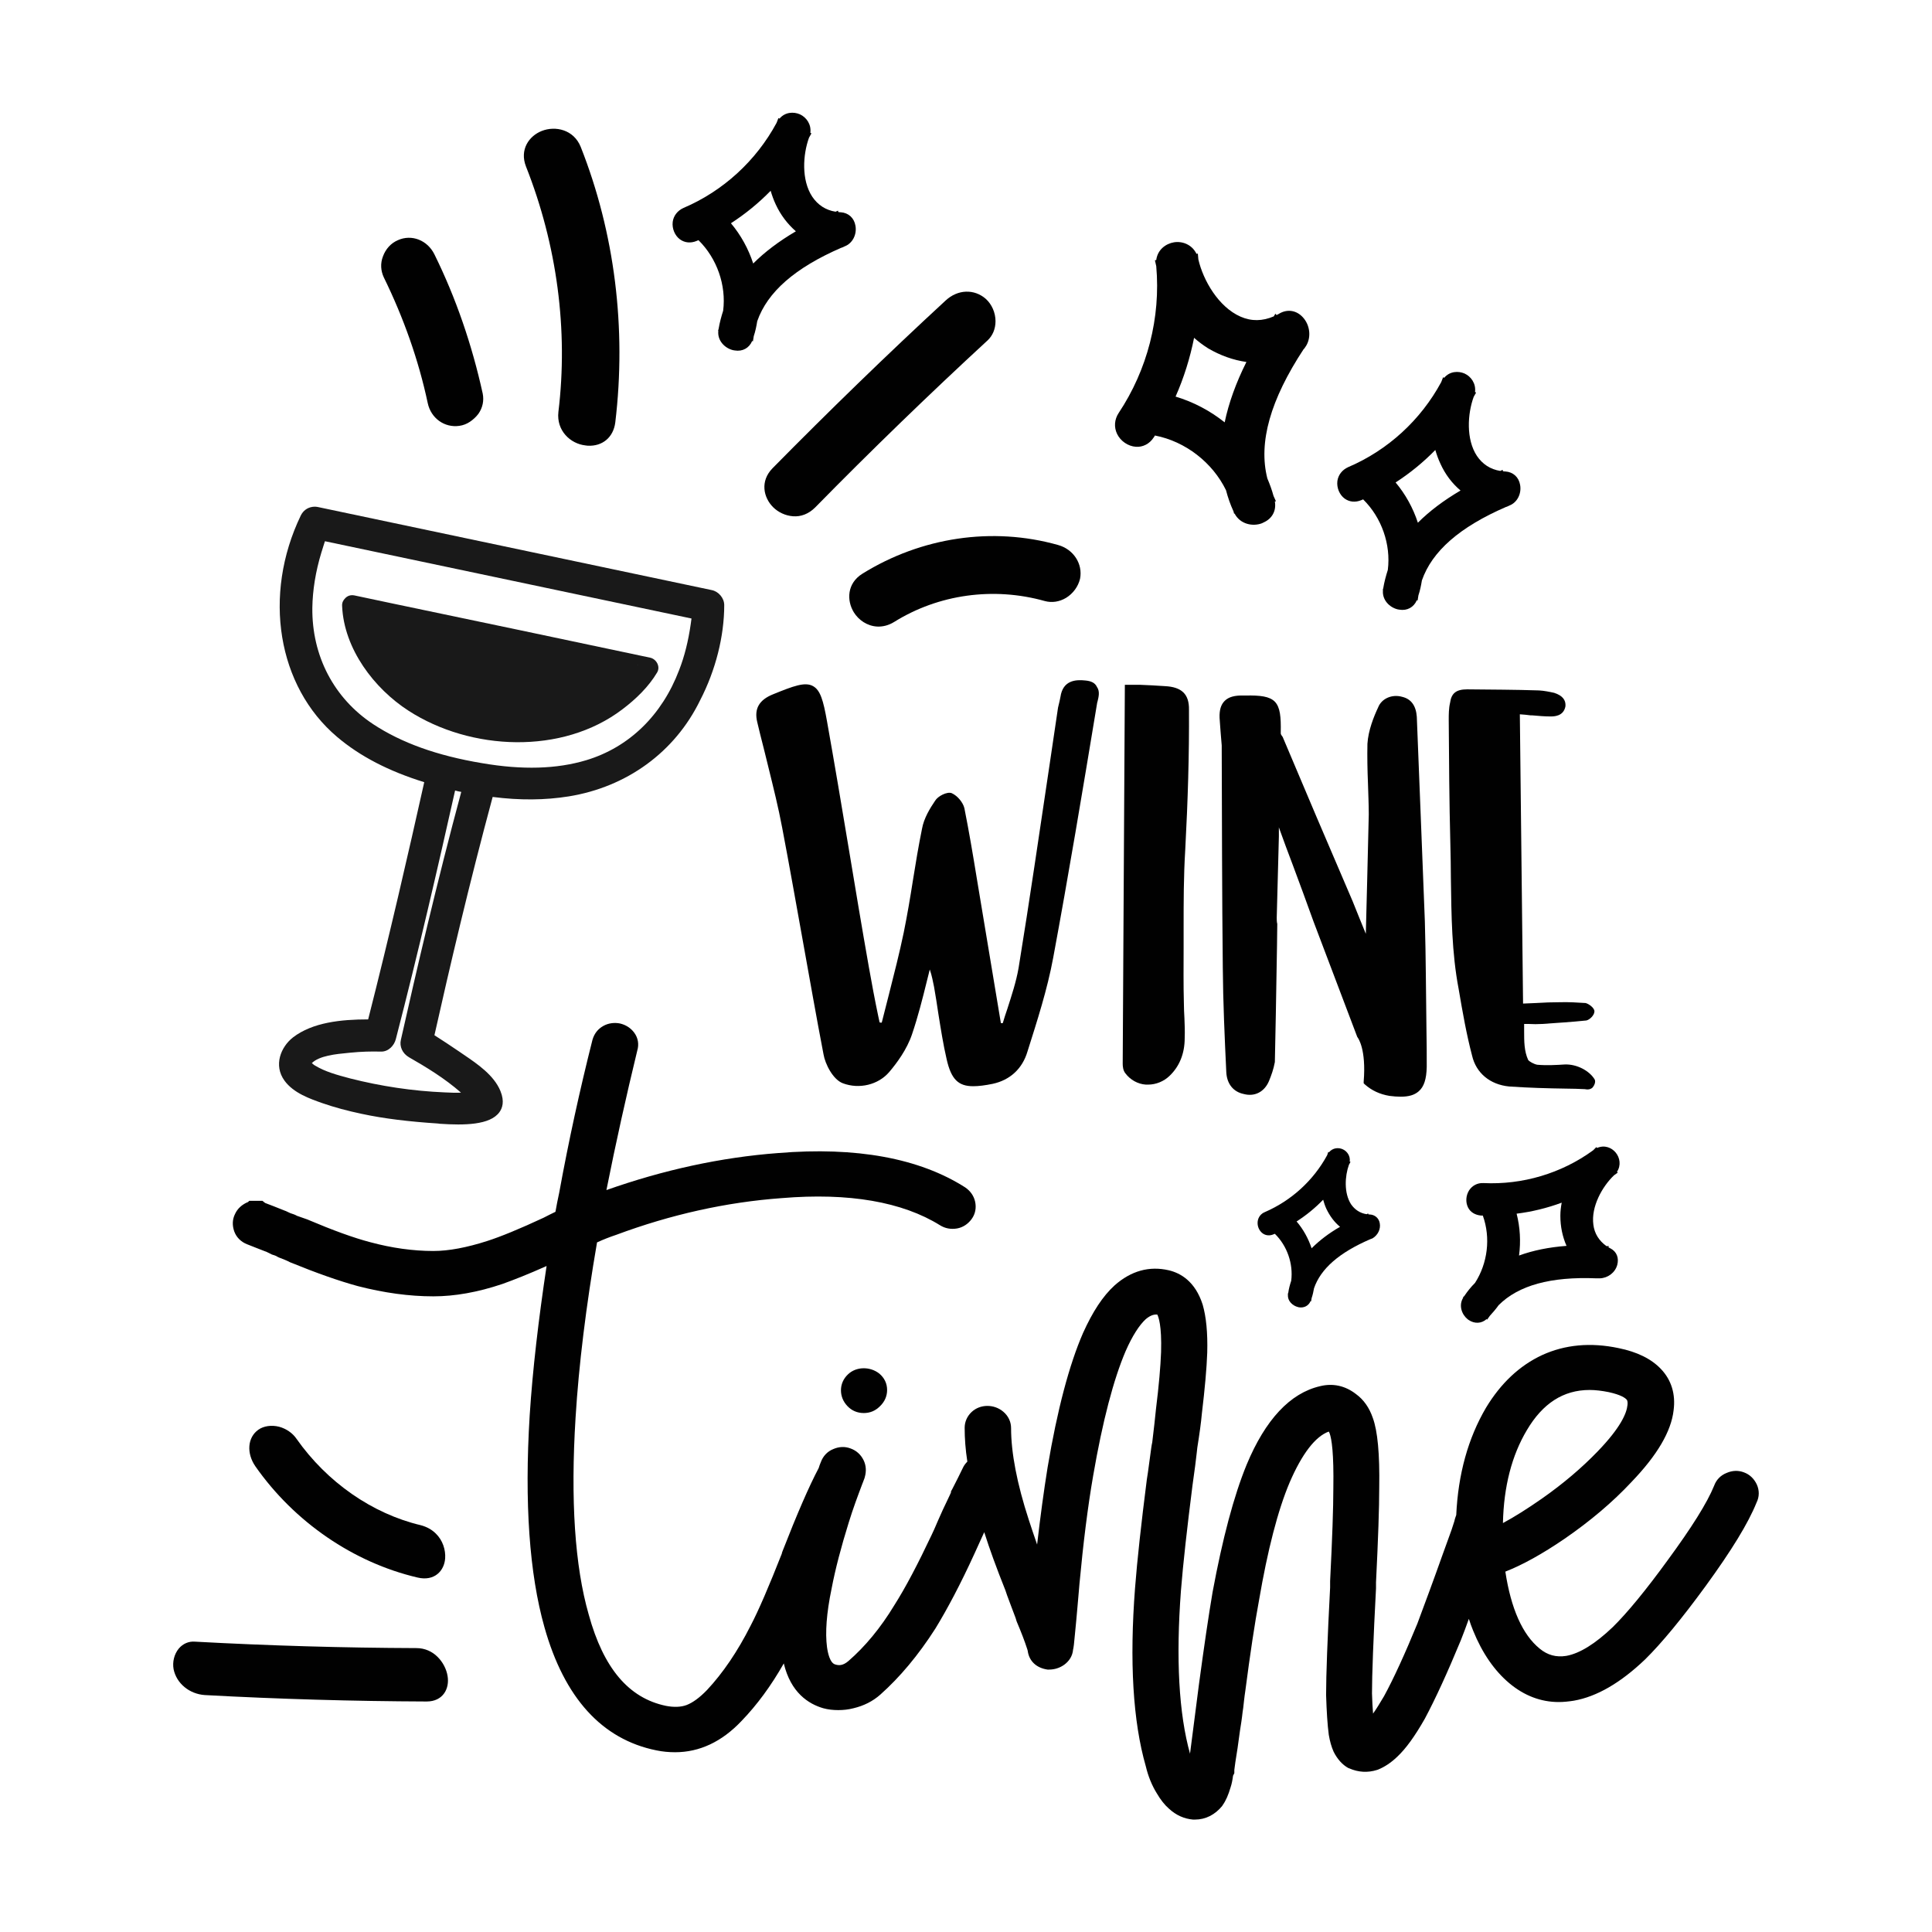
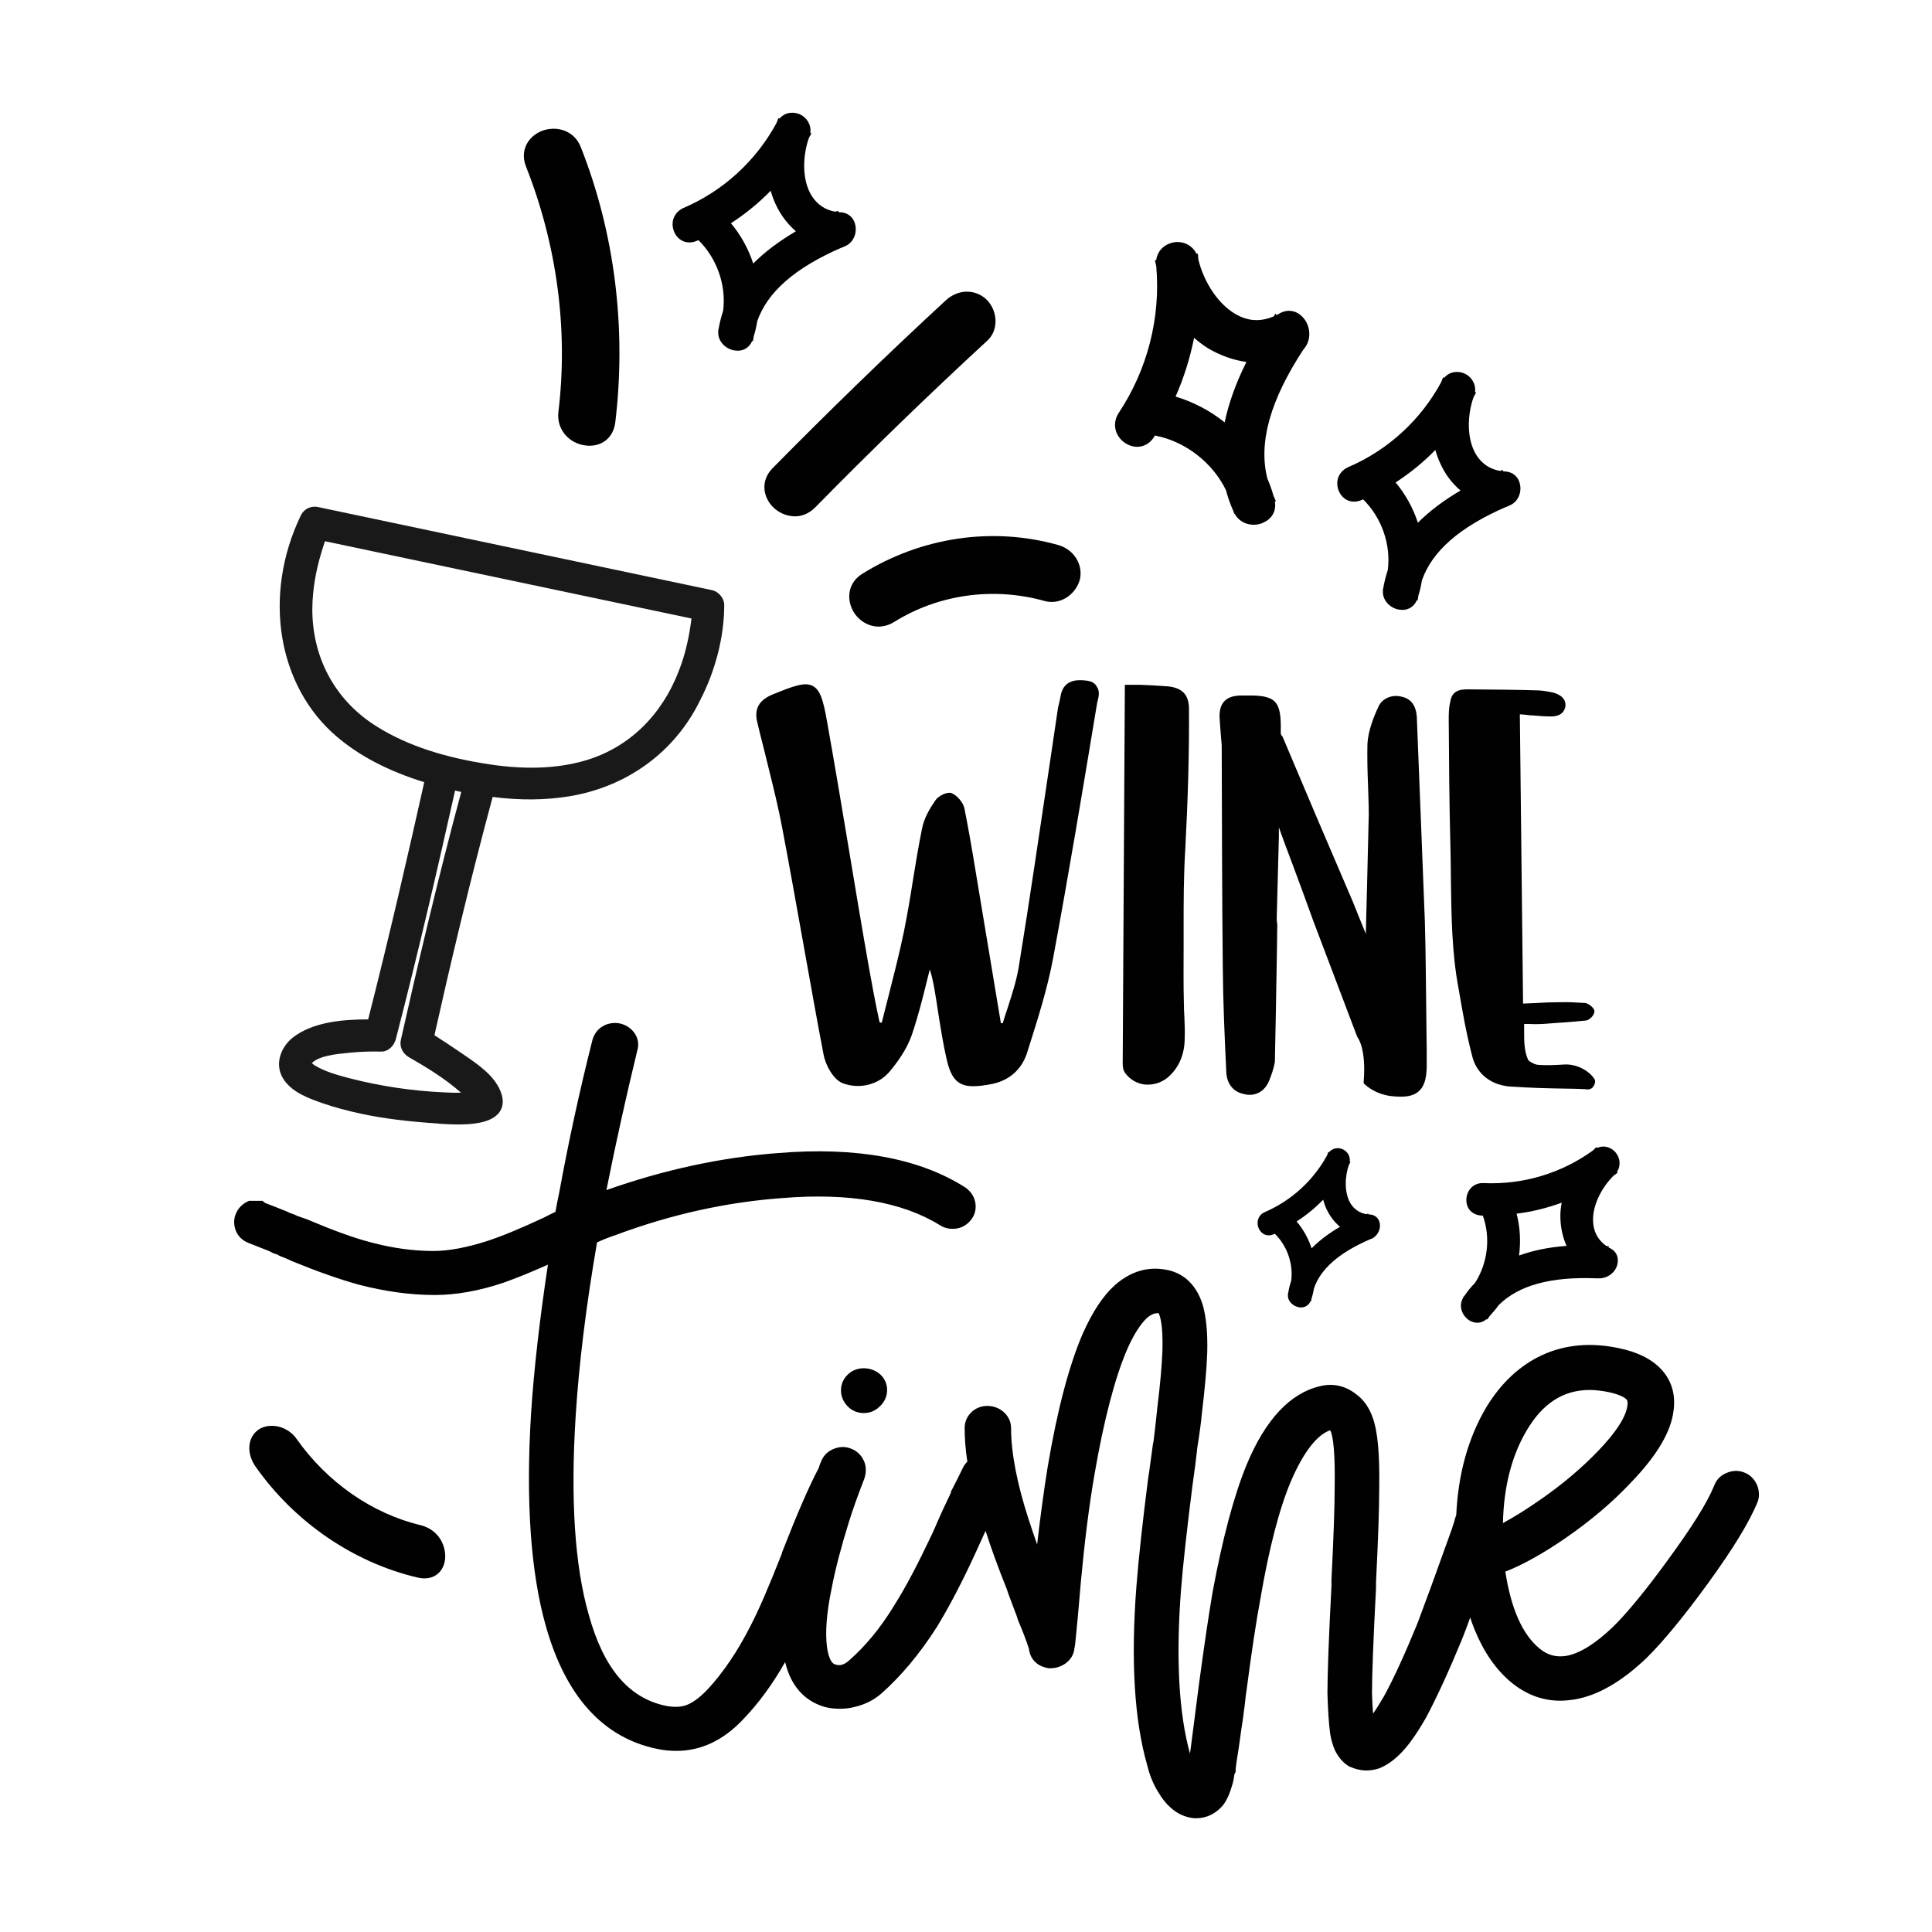
<svg xmlns="http://www.w3.org/2000/svg" version="1.1" id="Layer_1" x="0px" y="0px" viewBox="0 0 720 720" style="enable-background:new 0 0 720 720;" xml:space="preserve">
  <style type="text/css">
	.st0{fill:#010101;}
	.st1{fill:#191919;}
</style>
  <g>
    <path class="st0" d="M404.5,253.6c-3.6-0.4-8.4-0.1-9.3,6.1c-0.1,0.7-0.3,1.3-0.4,1.9c-0.2,0.7-0.3,1.4-0.5,2.1   c-1.1,7.2-2.1,14.4-3.2,21.6c-3.7,24.7-7.4,50.3-11.5,75.4c-0.9,5.2-2.6,10.3-4.2,15.3c-0.6,1.8-1.2,3.5-1.7,5.3   c-0.1,0-0.2,0-0.3,0c-0.1,0-0.2,0-0.4,0l-9-54.1c-1.4-8.6-2.9-17.5-4.6-26c-0.5-2.1-2.5-4.6-4.7-5.6c-1.7-0.7-5.2,1.1-6.2,2.8   c-1.9,2.8-4.2,6.5-4.9,10.5c-1.3,6.4-2.4,13-3.4,19.3c-1,6.4-2.1,12.9-3.4,19.3c-1.6,7.7-3.6,15.5-5.5,23   c-0.9,3.5-1.8,7.1-2.7,10.6c-0.1,0-0.2,0-0.3,0c-0.2,0-0.3,0-0.5-0.1l-0.5-2.3c-1.3-6.2-2.4-12.1-3.5-18.3   c-2.6-14.7-5.1-29.7-7.5-44.2c-2.6-15.6-5.3-31.7-8.1-47.4c-1.4-7.9-2.5-11.6-5.2-13.1c-3-1.7-7.4,0-14.8,3   c-5.3,2.1-7.2,5.4-6,10.4c0.7,3.1,1.5,6.1,2.3,9.3l0.6,2.4c0.4,1.8,0.9,3.5,1.3,5.3c1.8,7.3,3.7,14.9,5.1,22.4   c2.7,14.1,5.2,28.4,7.7,42.2c2.5,13.8,5,28.2,7.7,42.2c0.6,3.6,3.5,9.4,7.2,10.8c6.1,2.3,13.2,0.6,17.3-4.2   c2.8-3.3,6.6-8.4,8.5-14.1c2.2-6.5,3.9-13.2,5.5-19.7c0.4-1.5,0.7-2.9,1.1-4.4c0.8,2.3,1.2,4.6,1.6,6.5c0.6,3.3,1.1,6.7,1.6,10   c0.9,5.6,1.8,11.4,3.1,17c1.7,7.5,4.4,10,9.9,10c2,0,4.4-0.3,7.3-0.9c6.4-1.4,11-5.6,12.9-12c3.6-11.4,7.4-23.1,9.6-35   c5.7-30.7,10.8-61.3,16.4-95.1l0.1-0.3c0.4-1.7,1-3.8-0.2-5.5C408.1,254.5,406.7,253.8,404.5,253.6z" />
    <path class="st0" d="M434.1,255.7c-3.1-0.2-6.3-0.4-9.4-0.5l-5.5,0l-0.8,141.2c0,0.9,0.1,2.5,1,3.6c1.8,2.4,4.6,4,7.6,4.2   c0.3,0,0.6,0,0.9,0c2.9,0,5.8-1.2,7.9-3.2c3.7-3.5,5.7-8.3,5.7-14.1c0.1-2.6,0-5.1-0.1-7.5c-0.1-1.8-0.2-3.7-0.2-5.5   c-0.2-7-0.1-14.1-0.1-20.9c0-2.4,0-4.9,0-7.3c0-9.5,0-19.2,0.6-28.9c1-18.7,1.5-35.8,1.4-52.3C443.2,258.7,440.4,256,434.1,255.7z" />
    <path class="st0" d="M531,343.3c-0.5-12.7-1-25.5-1.5-38.3c-0.5-12.6-1-25.3-1.5-37.9c-0.3-4.1-2.1-6.6-5.4-7.4   c-3.8-1.1-7.7,0.6-9,3.9c-1.6,3.4-3.7,8.6-4,13.6c-0.1,4.9,0,9.9,0.2,14.7c0.1,3.8,0.3,7.8,0.3,11.6c-0.2,8.3-0.4,16.6-0.6,24.9   c-0.2,6.6-0.3,13.1-0.5,19.6c-1.6-4-3.3-8-4.9-12.1c-9.3-21.6-18.1-42.3-26.1-61.3l-0.3-0.4c-0.2-0.2-0.3-0.5-0.4-0.8l0-0.1l0-0.5   c0.1-5.6-0.2-9.2-2.2-11.3c-2-2-5.4-2.4-10.9-2.3l-0.4,0l0,0c-0.1,0-0.2,0-0.3,0c-3.3-0.1-5.6,0.5-7.1,2c-1.4,1.4-2,3.4-1.9,6.3   c0.1,1.9,0.3,3.7,0.4,5.5c0.1,1.6,0.3,3.2,0.4,4.8l0,1c0.1,26.8,0.1,54.6,0.4,81.8c0.1,13,0.7,26.2,1.3,38.9   c0.2,4.4,2.6,7.4,6.5,8.2c4.1,1.1,7.7-0.8,9.4-4.8c0.9-2.2,1.7-4.4,2.2-7.1c0.2-7.5,0.5-25.7,0.8-43.3l0.1-8.1l0-0.1   c-0.2-0.7-0.2-1.6-0.2-2.3l0.8-30.3l0-3.4c0.1,0.2,0.1,0.4,0.2,0.6c1.6,4.5,3.3,9,5,13.5c2.6,7,5.2,14,7.7,21l16.3,43l0.2,0.3   c0.1,0.2,3.2,4.2,2.2,16.4l0,0.6l0.4,0.4c2.6,2.3,5.6,3.7,9.2,4.3c1.5,0.2,2.9,0.3,4.2,0.3c3,0,5.1-0.6,6.7-2c2-1.7,2.9-4.6,3-9.1   v0c0-4.5,0-9-0.1-13.5C531.4,370.7,531.4,356.9,531,343.3z" />
    <path class="st0" d="M583.1,396.7c-3,0.2-6.8,0.4-10.2,0.1c-1.2-0.2-3-1.2-3.4-1.8c-1.5-3.3-1.5-6.9-1.5-10.8c0-0.9,0-1.7,0-2.6   c0.6,0,1.2,0,1.7,0c1.7,0.1,3.3,0.1,5,0c5.5-0.4,10.8-0.7,16.5-1.3c1.3-0.3,3-2,3-3.4c0-1.3-2.1-2.8-3.3-3.1   c-3.1-0.2-6.4-0.4-9.6-0.3c-2.9,0-5.8,0.1-8.9,0.3c-1.5,0.1-3.2,0.1-4.8,0.2l-1.2-107.8c1.4,0.1,2.7,0.2,4.1,0.4l0.6,0   c2.3,0.2,4.5,0.4,6.7,0.4c1.3,0,4.9,0,5.6-3.8c0.2-2.3-1.1-4-4.2-5c-1.8-0.4-3.8-0.8-5.7-0.9c-8.9-0.3-17.9-0.3-26.7-0.4   c-4.1,0-5.9,1.4-6.4,5c-0.5,2.1-0.5,4.4-0.5,6.4c0.1,15,0.2,30.6,0.6,46.1c0.1,4.3,0.2,8.7,0.2,13c0.2,13.6,0.3,27.6,2.9,41.2   c1.5,8.8,2.9,16.8,5,24.8c1.5,6.5,6.7,10.8,13.8,11.5c7.2,0.5,14.4,0.7,21.4,0.8c2.3,0,4.6,0.1,6.9,0.2c0.3,0.1,0.7,0.1,1,0.1   c0.6,0,1.2-0.2,1.7-0.6c0.6-0.6,1.4-2.1,0.9-3.1C592.4,399.1,587.7,396.5,583.1,396.7z" />
  </g>
  <g>
    <path class="st0" d="M316,512.2c-1.7,1.6-2.6,3.7-2.6,5.9c0,2.2,0.8,4.2,2.4,5.9c1.6,1.7,3.7,2.6,6.1,2.6c2.3,0,4.3-0.8,6-2.5   c1.8-1.7,2.7-3.8,2.7-6.1c0-2.4-1-4.5-2.9-6.1C324.3,509.2,319.1,509.2,316,512.2z" />
-     <path class="st0" d="M654.7,553.2c-1-2.1-2.6-3.7-4.8-4.5c-2.1-0.8-4.3-0.7-6.4,0.2c-2.3,0.9-3.9,2.6-4.7,4.8   c-2.6,6.4-8.4,15.6-17.2,27.6c-8.2,11.3-15.2,19.8-20.6,25.1c-6.5,6.2-12.3,9.8-17.3,10.7c-3.8,0.6-7-0.3-9.9-2.7l0,0   c-6.4-5.2-10.7-14.9-12.8-28.7c6.4-2.5,13.8-6.6,22-12.2c9.6-6.6,18-13.7,25-21.2c9.7-10.1,14.8-18.9,15.7-26.7   c0.8-6-0.8-11.3-4.7-15.4c-3.6-3.8-8.9-6.4-15.8-7.8c-10.4-2.2-20-1.3-28.5,2.6c-8.4,3.9-15.4,10.5-20.9,19.6   c-6.7,11.4-10.4,24.8-11.1,40c-0.2,0.6-0.5,1.3-0.7,2.3c-0.6,2-1.4,4.3-2.3,6.7l-2.1,5.8c-3.4,9.6-6.6,18.2-9.4,25.7   c-4.6,11.2-8.8,20.4-12.4,27c-1.5,2.5-2.8,4.7-4.1,6.5c-0.2-2.2-0.3-4.7-0.4-7.5c0-6.9,0.5-20.1,1.5-39.2l0-2.2   c0.8-16,1.2-27.9,1.2-35.3c0.2-12.6-0.6-21.1-2.4-26c-1.3-3.8-3.4-6.8-6.3-8.9c-4-3.1-8.6-4.1-13.4-2.9   c-11.1,2.6-20.3,12.4-27.3,29.2c-4.8,11.7-9,27.6-12.7,47.5c-1.5,8.8-3.2,20.4-5.1,34.5c-1.7,13.6-2.9,22.2-3.3,25.6   c0,0.1,0,0.1,0,0.2c-4.2-15-5.3-35.5-3.4-60.8c0.8-10.1,2.3-23.4,4.3-39.2c0.1-0.6,0.3-2.1,1-7.3c0.6-4.6,0.7-6.1,0.8-6.8   c0.8-5,1.4-9.3,1.7-12.7c1.1-9.2,1.8-16.9,2-22.7c0.2-7.5-0.4-13.4-1.7-17.9c-2.8-8.8-8.4-11.8-12.6-12.8   c-7.3-1.7-14.1,0.2-20.2,5.6c-4.4,4-8.2,9.8-11.8,17.8c-5.1,11.7-9.6,28.6-13.2,50.1c-1.4,8.7-2.7,18.3-3.9,28.7   c-1.2-3.4-2.2-6.5-3.1-9.2c-4.4-13.5-6.6-25-6.6-34.2c0-2.3-1-4.5-2.9-6.1c-3.4-2.9-8.6-2.9-11.8,0.1c-1.7,1.6-2.6,3.7-2.6,5.9   c0,3.9,0.3,8.1,1,12.6c-0.7,0.7-1.3,1.5-1.7,2.4c-1.1,2.3-2.4,4.9-3.9,7.8l-0.5,0.9v0.4c-0.2,0.4-0.5,1.2-1.3,2.8   c-1.2,2.4-2.3,4.9-3.5,7.6c-1.1,2.6-1.9,4.4-2.4,5.4c-5.1,10.8-9.7,19.6-13.9,26.2c-5.2,8.6-11,15.5-17.1,20.8   c-2.1,1.8-3.6,1.7-4.9,1.3c-2-0.5-2.8-4.3-3.1-6.5c-0.7-5.3-0.2-12.6,1.7-21.7c1.4-7.4,3.6-15.7,6.4-24.7c1.6-5.2,3.4-10,5.1-14.5   c0.1-0.2,0.1-0.3,0.2-0.5c0.2-0.5,0.4-1.1,0.6-1.6l0.1-0.4c0.6-2.1,0.5-4.3-0.5-6.3c-1-2-2.6-3.5-4.8-4.3c-2.1-0.8-4.3-0.7-6.4,0.2   c-2.3,0.9-3.9,2.7-4.7,4.9c-0.3,0.7-0.6,1.5-0.8,2.2c-3.6,6.8-8.1,17.2-13.4,30.8l-0.3,0.8v0.2c-4.8,12.2-8.7,21.3-11.7,27   c-4.8,9.5-10.3,17.6-16.2,23.9c-2.8,2.9-5.3,4.7-7.6,5.6c-2.1,0.8-4.8,0.9-7.8,0.3c-13.8-2.9-23.2-14-28.7-34   c-5.2-18.1-6.8-42.8-4.9-73.4c1.2-19.6,3.9-41.5,8-65.3c2.4-1.1,4.7-2,7.1-2.8c20.4-7.6,41.1-12.2,61.7-13.7   c25.1-2.1,45,1.4,59,10.1c1.9,1.2,4.1,1.6,6.4,1.2c2.2-0.4,4.1-1.7,5.4-3.5c1.4-1.9,1.8-4.2,1.3-6.5c-0.5-2.2-1.8-4-3.7-5.3   c-17.1-10.9-40.6-15.2-69.7-12.8c-21.3,1.6-42.8,6.3-64,13.8c3.5-17.6,7.4-35.1,11.5-52c0.7-2.3,0.3-4.7-1.1-6.6   c-1.3-1.8-3.2-3-5.4-3.5c-2.1-0.4-4.3-0.1-6.1,0.9c-2,1.1-3.4,2.8-4.1,5.2c-4.7,18.6-8.9,37.8-12.4,57c-0.5,2.4-1,4.7-1.4,7.1   c-1.3,0.6-2.8,1.4-4.4,2.2c-9,4.2-16.1,7.1-21.1,8.7c-7.5,2.4-14.2,3.7-20,3.7c-7.5,0-15.5-1.1-23.6-3.3c-6.1-1.6-13.8-4.4-23-8.3   l-0.2-0.1c-1.2-0.4-2.5-0.9-4-1.4c-0.7-0.4-1.5-0.7-2.5-1l-1.7-0.8l-0.3-0.1c-3-1.2-5.5-2.2-7.4-2.9l-1-0.8h-4.9l-0.5,0.5l-0.1,0   c-2.1,0.9-3.8,2.4-4.7,4.4c-1,2-1.1,4.2-0.3,6.5c0.8,2.2,2.5,3.9,4.8,4.8c1.9,0.8,4.4,1.7,7.4,2.9l1.8,0.9l0.6,0.2   c0.9,0.3,1.2,0.4,1.2,0.5l0.8,0.4c1.5,0.6,2.9,1.1,4,1.7l0.2,0.1c9.8,4,18.3,7,25.3,8.9c9.7,2.5,19.1,3.8,28.1,3.8   c7.9,0,16.5-1.5,25.7-4.6c4.2-1.5,9.8-3.7,16.5-6.7c-3,19.9-5.2,38.6-6.3,55.7c-2,32.6-0.1,59.1,5.5,78.9   c7.4,26.3,21.4,41.8,41.7,45.9c2.4,0.5,4.7,0.7,7,0.7c9.1,0,17.4-3.9,24.7-11.6c5.8-6,11.1-13.2,15.8-21.5   c2.6,10.9,9.2,15.1,14.7,16.7c1.8,0.5,3.7,0.7,5.6,0.7c1.9,0,3.8-0.2,5.7-0.7c3.8-0.9,7.2-2.6,10-5.1c7.2-6.4,14.1-14.6,20.5-24.6   c4.4-7.2,9.4-16.6,14.6-28c0.5-1.1,1.3-2.9,2.5-5.5c0.4-0.8,0.7-1.6,1.1-2.4c0,0.1,0.1,0.2,0.1,0.3c1.8,5.7,4.4,12.9,7.8,21.4   c0.2,0.7,0.7,2.1,2.1,5.8c1.6,4.2,1.9,5,1.9,5.2l0.2,0.6c1.7,4,3,7.4,3.9,10.2c0.1,0.2,0.1,0.4,0.2,0.7c0.5,3.8,3.2,6.4,7.4,7   l0.5,0c2.1,0,4-0.6,5.7-1.8c1.9-1.4,3.1-3.3,3.3-5.6c0.2-0.8,0.4-2.3,0.7-5.8c0.3-3.3,0.7-6.9,1-10.8c0.3-3.8,0.6-6.5,0.7-8.1   c1.4-15.1,3.1-28.7,5.1-40.2c3.5-20.3,7.6-35.9,12.1-46.4c2.5-5.7,5.1-9.7,7.5-11.9c1.9-1.6,3.3-1.8,4.3-1.7   c0.4,0.8,1.7,3.9,1.4,14c-0.2,5.3-0.8,12.4-1.9,21.2c-0.3,3.3-0.8,7.4-1.4,12.5c-0.2,0.7-0.4,2.2-1,6.7c-0.5,3.7-0.8,6-1,7   c-2.1,16.5-3.6,30.1-4.4,40.5c-2.1,27.3-0.8,49.7,4,66.4c0.9,3.8,2.3,7.2,4.1,10.1c1.4,2.4,2.9,4.3,4.5,5.7c2.7,2.5,5.7,3.8,9,4.1   c0.3,0,0.5,0,0.7,0c4,0,7.5-1.8,10.2-5.1l0.1-0.2c1.3-1.8,2.2-4,3-6.7c0.4-1.2,0.7-2.6,0.9-4.2l0-0.1c0,0,0,0,0,0l0.5-1v-1.2   c0.1-1,0.3-2,0.4-3c0.5-3,1.1-6.9,1.7-11.6c0.3-1.9,0.7-4.3,1-7.1c0.1-0.7,0.3-1.7,0.5-4c0.2-1.5,0.3-2.7,0.5-3.8   c1.8-13.8,3.5-25.1,5.1-33.7c3.2-18.7,7-33.5,11.4-43.9c4.6-10.7,9.6-17.2,14.6-19c0.1,0.2,0.2,0.4,0.3,0.6   c0.8,2.2,1.6,7.5,1.4,20.5c0,7.2-0.4,18.9-1.2,34.6l0,2.4c-1,19.2-1.5,32.6-1.5,40.1c0.2,6.2,0.5,11,1,14.8c0.4,2.4,1,4.5,1.8,6.3   c1.4,2.8,3.3,4.9,5.5,6.1l0.3,0.1c3.4,1.5,6.9,1.7,10.4,0.6l0.3-0.1c2.5-1,4.9-2.6,7.2-4.8c3.3-3.1,6.6-7.7,10.3-14.2   c3.9-7.3,8.4-17.1,13.4-29.2c1-2.5,2-5.2,3-8c0.5,1.5,1,3,1.6,4.4c3.4,8.4,8,15,13.5,19.6c5.5,4.6,11.7,7,18.4,7   c1.8,0,3.7-0.2,5.6-0.5c8.6-1.5,17.5-6.7,26.6-15.4c6.1-6,13.7-15.2,22.6-27.4c9.6-13.2,15.8-23.3,18.9-31   C655.7,557.8,655.7,555.4,654.7,553.2z M599.5,518.8c4.6,1,6.2,2.2,6.7,2.8c0.1,0.1,0.5,0.5,0.3,2.1c-0.3,2.9-2.4,8.2-11.2,17.3   c-5.8,6-12.7,11.9-20.7,17.5v0c-5.3,3.7-10.2,6.8-14.5,9.1c0.3-13.6,3.3-25.2,8.9-34.6c5.9-10,13.6-15,23.4-15   C594.6,518,597,518.3,599.5,518.8z" />
+     <path class="st0" d="M654.7,553.2c-1-2.1-2.6-3.7-4.8-4.5c-2.1-0.8-4.3-0.7-6.4,0.2c-2.3,0.9-3.9,2.6-4.7,4.8   c-2.6,6.4-8.4,15.6-17.2,27.6c-8.2,11.3-15.2,19.8-20.6,25.1c-6.5,6.2-12.3,9.8-17.3,10.7c-3.8,0.6-7-0.3-9.9-2.7l0,0   c-6.4-5.2-10.7-14.9-12.8-28.7c6.4-2.5,13.8-6.6,22-12.2c9.6-6.6,18-13.7,25-21.2c9.7-10.1,14.8-18.9,15.7-26.7   c0.8-6-0.8-11.3-4.7-15.4c-3.6-3.8-8.9-6.4-15.8-7.8c-10.4-2.2-20-1.3-28.5,2.6c-8.4,3.9-15.4,10.5-20.9,19.6   c-6.7,11.4-10.4,24.8-11.1,40c-0.2,0.6-0.5,1.3-0.7,2.3c-0.6,2-1.4,4.3-2.3,6.7l-2.1,5.8c-3.4,9.6-6.6,18.2-9.4,25.7   c-4.6,11.2-8.8,20.4-12.4,27c-1.5,2.5-2.8,4.7-4.1,6.5c-0.2-2.2-0.3-4.7-0.4-7.5c0-6.9,0.5-20.1,1.5-39.2l0-2.2   c0.8-16,1.2-27.9,1.2-35.3c0.2-12.6-0.6-21.1-2.4-26c-1.3-3.8-3.4-6.8-6.3-8.9c-4-3.1-8.6-4.1-13.4-2.9   c-11.1,2.6-20.3,12.4-27.3,29.2c-4.8,11.7-9,27.6-12.7,47.5c-1.5,8.8-3.2,20.4-5.1,34.5c-1.7,13.6-2.9,22.2-3.3,25.6   c0,0.1,0,0.1,0,0.2c-4.2-15-5.3-35.5-3.4-60.8c0.8-10.1,2.3-23.4,4.3-39.2c0.1-0.6,0.3-2.1,1-7.3c0.6-4.6,0.7-6.1,0.8-6.8   c0.8-5,1.4-9.3,1.7-12.7c1.1-9.2,1.8-16.9,2-22.7c0.2-7.5-0.4-13.4-1.7-17.9c-2.8-8.8-8.4-11.8-12.6-12.8   c-7.3-1.7-14.1,0.2-20.2,5.6c-4.4,4-8.2,9.8-11.8,17.8c-5.1,11.7-9.6,28.6-13.2,50.1c-1.4,8.7-2.7,18.3-3.9,28.7   c-1.2-3.4-2.2-6.5-3.1-9.2c-4.4-13.5-6.6-25-6.6-34.2c0-2.3-1-4.5-2.9-6.1c-3.4-2.9-8.6-2.9-11.8,0.1c-1.7,1.6-2.6,3.7-2.6,5.9   c0,3.9,0.3,8.1,1,12.6c-0.7,0.7-1.3,1.5-1.7,2.4c-1.1,2.3-2.4,4.9-3.9,7.8l-0.5,0.9v0.4c-0.2,0.4-0.5,1.2-1.3,2.8   c-1.2,2.4-2.3,4.9-3.5,7.6c-1.1,2.6-1.9,4.4-2.4,5.4c-5.1,10.8-9.7,19.6-13.9,26.2c-5.2,8.6-11,15.5-17.1,20.8   c-2.1,1.8-3.6,1.7-4.9,1.3c-2-0.5-2.8-4.3-3.1-6.5c-0.7-5.3-0.2-12.6,1.7-21.7c1.4-7.4,3.6-15.7,6.4-24.7c1.6-5.2,3.4-10,5.1-14.5   c0.1-0.2,0.1-0.3,0.2-0.5c0.2-0.5,0.4-1.1,0.6-1.6l0.1-0.4c0.6-2.1,0.5-4.3-0.5-6.3c-1-2-2.6-3.5-4.8-4.3c-2.1-0.8-4.3-0.7-6.4,0.2   c-2.3,0.9-3.9,2.7-4.7,4.9c-0.3,0.7-0.6,1.5-0.8,2.2c-3.6,6.8-8.1,17.2-13.4,30.8l-0.3,0.8v0.2c-4.8,12.2-8.7,21.3-11.7,27   c-4.8,9.5-10.3,17.6-16.2,23.9c-2.8,2.9-5.3,4.7-7.6,5.6c-2.1,0.8-4.8,0.9-7.8,0.3c-13.8-2.9-23.2-14-28.7-34   c-5.2-18.1-6.8-42.8-4.9-73.4c1.2-19.6,3.9-41.5,8-65.3c2.4-1.1,4.7-2,7.1-2.8c20.4-7.6,41.1-12.2,61.7-13.7   c25.1-2.1,45,1.4,59,10.1c1.9,1.2,4.1,1.6,6.4,1.2c2.2-0.4,4.1-1.7,5.4-3.5c1.4-1.9,1.8-4.2,1.3-6.5c-0.5-2.2-1.8-4-3.7-5.3   c-17.1-10.9-40.6-15.2-69.7-12.8c-21.3,1.6-42.8,6.3-64,13.8c3.5-17.6,7.4-35.1,11.5-52c0.7-2.3,0.3-4.7-1.1-6.6   c-1.3-1.8-3.2-3-5.4-3.5c-2.1-0.4-4.3-0.1-6.1,0.9c-2,1.1-3.4,2.8-4.1,5.2c-4.7,18.6-8.9,37.8-12.4,57c-0.5,2.4-1,4.7-1.4,7.1   c-1.3,0.6-2.8,1.4-4.4,2.2c-9,4.2-16.1,7.1-21.1,8.7c-7.5,2.4-14.2,3.7-20,3.7c-7.5,0-15.5-1.1-23.6-3.3c-6.1-1.6-13.8-4.4-23-8.3   l-0.2-0.1c-1.2-0.4-2.5-0.9-4-1.4c-0.7-0.4-1.5-0.7-2.5-1l-1.7-0.8l-0.3-0.1c-3-1.2-5.5-2.2-7.4-2.9l-1-0.8h-4.9l-0.1,0   c-2.1,0.9-3.8,2.4-4.7,4.4c-1,2-1.1,4.2-0.3,6.5c0.8,2.2,2.5,3.9,4.8,4.8c1.9,0.8,4.4,1.7,7.4,2.9l1.8,0.9l0.6,0.2   c0.9,0.3,1.2,0.4,1.2,0.5l0.8,0.4c1.5,0.6,2.9,1.1,4,1.7l0.2,0.1c9.8,4,18.3,7,25.3,8.9c9.7,2.5,19.1,3.8,28.1,3.8   c7.9,0,16.5-1.5,25.7-4.6c4.2-1.5,9.8-3.7,16.5-6.7c-3,19.9-5.2,38.6-6.3,55.7c-2,32.6-0.1,59.1,5.5,78.9   c7.4,26.3,21.4,41.8,41.7,45.9c2.4,0.5,4.7,0.7,7,0.7c9.1,0,17.4-3.9,24.7-11.6c5.8-6,11.1-13.2,15.8-21.5   c2.6,10.9,9.2,15.1,14.7,16.7c1.8,0.5,3.7,0.7,5.6,0.7c1.9,0,3.8-0.2,5.7-0.7c3.8-0.9,7.2-2.6,10-5.1c7.2-6.4,14.1-14.6,20.5-24.6   c4.4-7.2,9.4-16.6,14.6-28c0.5-1.1,1.3-2.9,2.5-5.5c0.4-0.8,0.7-1.6,1.1-2.4c0,0.1,0.1,0.2,0.1,0.3c1.8,5.7,4.4,12.9,7.8,21.4   c0.2,0.7,0.7,2.1,2.1,5.8c1.6,4.2,1.9,5,1.9,5.2l0.2,0.6c1.7,4,3,7.4,3.9,10.2c0.1,0.2,0.1,0.4,0.2,0.7c0.5,3.8,3.2,6.4,7.4,7   l0.5,0c2.1,0,4-0.6,5.7-1.8c1.9-1.4,3.1-3.3,3.3-5.6c0.2-0.8,0.4-2.3,0.7-5.8c0.3-3.3,0.7-6.9,1-10.8c0.3-3.8,0.6-6.5,0.7-8.1   c1.4-15.1,3.1-28.7,5.1-40.2c3.5-20.3,7.6-35.9,12.1-46.4c2.5-5.7,5.1-9.7,7.5-11.9c1.9-1.6,3.3-1.8,4.3-1.7   c0.4,0.8,1.7,3.9,1.4,14c-0.2,5.3-0.8,12.4-1.9,21.2c-0.3,3.3-0.8,7.4-1.4,12.5c-0.2,0.7-0.4,2.2-1,6.7c-0.5,3.7-0.8,6-1,7   c-2.1,16.5-3.6,30.1-4.4,40.5c-2.1,27.3-0.8,49.7,4,66.4c0.9,3.8,2.3,7.2,4.1,10.1c1.4,2.4,2.9,4.3,4.5,5.7c2.7,2.5,5.7,3.8,9,4.1   c0.3,0,0.5,0,0.7,0c4,0,7.5-1.8,10.2-5.1l0.1-0.2c1.3-1.8,2.2-4,3-6.7c0.4-1.2,0.7-2.6,0.9-4.2l0-0.1c0,0,0,0,0,0l0.5-1v-1.2   c0.1-1,0.3-2,0.4-3c0.5-3,1.1-6.9,1.7-11.6c0.3-1.9,0.7-4.3,1-7.1c0.1-0.7,0.3-1.7,0.5-4c0.2-1.5,0.3-2.7,0.5-3.8   c1.8-13.8,3.5-25.1,5.1-33.7c3.2-18.7,7-33.5,11.4-43.9c4.6-10.7,9.6-17.2,14.6-19c0.1,0.2,0.2,0.4,0.3,0.6   c0.8,2.2,1.6,7.5,1.4,20.5c0,7.2-0.4,18.9-1.2,34.6l0,2.4c-1,19.2-1.5,32.6-1.5,40.1c0.2,6.2,0.5,11,1,14.8c0.4,2.4,1,4.5,1.8,6.3   c1.4,2.8,3.3,4.9,5.5,6.1l0.3,0.1c3.4,1.5,6.9,1.7,10.4,0.6l0.3-0.1c2.5-1,4.9-2.6,7.2-4.8c3.3-3.1,6.6-7.7,10.3-14.2   c3.9-7.3,8.4-17.1,13.4-29.2c1-2.5,2-5.2,3-8c0.5,1.5,1,3,1.6,4.4c3.4,8.4,8,15,13.5,19.6c5.5,4.6,11.7,7,18.4,7   c1.8,0,3.7-0.2,5.6-0.5c8.6-1.5,17.5-6.7,26.6-15.4c6.1-6,13.7-15.2,22.6-27.4c9.6-13.2,15.8-23.3,18.9-31   C655.7,557.8,655.7,555.4,654.7,553.2z M599.5,518.8c4.6,1,6.2,2.2,6.7,2.8c0.1,0.1,0.5,0.5,0.3,2.1c-0.3,2.9-2.4,8.2-11.2,17.3   c-5.8,6-12.7,11.9-20.7,17.5v0c-5.3,3.7-10.2,6.8-14.5,9.1c0.3-13.6,3.3-25.2,8.9-34.6c5.9-10,13.6-15,23.4-15   C594.6,518,597,518.3,599.5,518.8z" />
  </g>
  <g>
    <path class="st1" d="M269.9,225.5c0-2.6-2.1-5.1-4.7-5.6L118.7,189c-0.8-0.2-1.6-0.2-2.3-0.1c-1.9,0.3-3.4,1.4-4.3,3.2l0,0   c-14.3,29.7-8.7,63.7,13.5,82.5c8.6,7.3,19.3,12.8,32.5,16.9c-5.9,26.4-12.9,57-20.9,88.4c-10.1,0-20.7,1.1-28,6.7   c-4.6,3.6-7.3,10.4-3.2,16.1c3.4,4.7,9.6,6.8,14.1,8.4c4.6,1.6,9.5,2.9,14.7,4c8.4,1.8,17.7,2.9,28.4,3.6l0.8,0.1   c9,0.6,18.6,0.5,22.1-4.3c1.1-1.5,2-4,0.4-7.9c-2.4-5.9-8.6-10.1-13.6-13.5c-0.6-0.4-1.3-0.9-1.9-1.3c-3.1-2.1-6.1-4.1-9.1-6   c5.6-25,13-56.6,21.7-88.8c10.2,1.3,19.5,1.2,28.3-0.2c21.7-3.5,39.6-16.5,49-35.8C266.7,249.8,269.9,237.1,269.9,225.5z    M165.7,407.1c-11.9-0.5-23.8-2.3-35.2-5.2c-4.9-1.3-9.3-2.5-13.1-4.8c-0.4-0.2-0.8-0.6-1.2-0.9c0,0,0,0,0,0   c2.8-2.8,9.2-3.4,13.4-3.8l1-0.1c4-0.4,7.8-0.5,11.3-0.4c2.9,0.1,5-2.3,5.6-4.6c8.5-32.8,15.9-65,22.1-92.7   c0.7,0.2,1.5,0.4,2.2,0.5c0,0,0,0,0.1,0c-9.1,33.8-16.8,67-22.5,92.4c-0.6,2.5,0.6,5.1,3,6.5c6.3,3.6,13.4,7.9,19.4,13.2   C169.9,407.3,167.8,407.2,165.7,407.1z M179.6,284.4c-16.8-2.8-30-7.6-40.5-14.5c-14.7-9.7-22.9-25.5-22.7-43.4   c0.1-6.5,1.2-13.5,3.4-20.7l0.1-0.3c0.5-1.5,0.8-2.7,1.2-3.8l136.6,28.8c-0.1,0.7-0.2,1.5-0.3,2.2c-0.9,6.2-2.3,11.9-4.3,17   c-6.4,16.9-18.7,28.8-34.6,33.6C207.5,286.6,194.7,287,179.6,284.4z" />
-     <path class="st1" d="M232,264.3c4.9-3.7,9.7-8.3,12.9-13.7c1.3-2.2-0.3-5-2.6-5.5c-32.2-6.8-64.3-13.6-96.5-20.3   c-4.6-1-9.1-1.9-13.7-2.9c-1.5-0.3-2.7,0.2-3.5,1.1c-0.7,0.7-1.2,1.6-1.1,2.9c0.7,15.9,11.9,30.7,24.8,39   C175.4,279.8,209.6,281.4,232,264.3z M237.6,247.9C237.3,248.2,238,247.4,237.6,247.9L237.6,247.9z" />
  </g>
  <g>
    <path class="st0" d="M201.9,48.8c-4.8,1.9-8.3,7-5.9,13.2c11.6,29.3,15.8,61,12.1,91.5c-0.8,7,4.5,11.9,10.1,12.5   c0.3,0,0.5,0.1,0.8,0.1c5.5,0.3,9.6-3.1,10.3-8.7c4.2-35.1-0.2-70.6-12.9-102.7C213.8,48.3,207,46.8,201.9,48.8z" />
    <path class="st0" d="M371,119.7c0-3.2-1.4-6.3-3.6-8.3c-4.3-3.8-10.5-3.6-15,0.6c-21.9,20.2-43.6,41.3-64.5,62.5   c-4.7,4.8-3.4,10.9,0.2,14.5c1.9,1.9,4.6,3.2,7.5,3.4c2.8,0.2,5.7-0.8,8.2-3.3c20.8-21.2,42.5-42.2,64.3-62.3   C369.9,125.1,371,122.6,371,119.7z" />
    <path class="st0" d="M394.3,203.1c-24.5-6.9-51-2.9-72.9,10.7c-5.8,3.6-5.9,10-3.2,14.4c1.8,2.9,5,5.1,8.7,5.3   c2,0.1,4.2-0.4,6.3-1.7c16.5-10.3,37-13.2,56.2-7.8c2.6,0.7,5.4,0.3,7.9-1.2c2.6-1.6,4.5-4.2,5.2-7.1   C403.6,210.2,400.1,204.7,394.3,203.1z" />
-     <path class="st0" d="M148.3,89.5c-2.6,1.1-4.6,3.3-5.6,6.1c-1,2.6-0.8,5.3,0.3,7.7l0,0c7.4,15.1,13,30.9,16.4,46.9   c1.2,5.7,6.3,9.3,11.8,8.5c1.4-0.2,2.7-0.7,3.9-1.5c1.2-0.8,2.3-1.8,3.2-3c1.6-2.3,2.1-4.9,1.6-7.5c-4-18.2-10-35.7-18-51.9   C159.3,89.5,153.4,87.2,148.3,89.5z" />
-     <path class="st0" d="M66.6,614.4c-1.7,2.1-2.4,5-1.9,7.7c1.1,5.3,5.9,9.2,11.6,9.6c27.5,1.5,55.4,2.3,82.7,2.4   c6.1,0,8.6-4.8,7.8-9.5c-0.4-2.5-1.7-5.1-3.7-7.1c-2-2-4.7-3.3-7.9-3.3c-27.3-0.1-55-0.9-82.5-2.4   C70.4,611.6,68.2,612.5,66.6,614.4z" />
    <path class="st0" d="M95.2,546.5c14.5,20.7,36.5,35.8,60.4,41.4c6.3,1.5,10-2.5,10.3-7.2c0.2-3.1-0.9-6.7-3.5-9.2   c-1.4-1.4-3.3-2.5-5.6-3.1c-18.1-4.3-34.9-16-46.3-32.2c-1.5-2.2-3.9-3.8-6.5-4.5c-2.8-0.7-5.7-0.3-7.7,1.1   C92.2,535.7,91.8,541.6,95.2,546.5z" />
  </g>
  <g>
    <path class="st0" d="M602.7,471.4c0.7-2.6-0.2-5-2.6-6.2c-0.3-0.1-0.5-0.3-0.7-0.4l0.2-0.4l-0.9,0c-2.8-2-4.5-4.7-4.9-8   c-0.9-6.7,3.3-14.2,7.7-18.4l1.4-1l-0.3-0.3c1.6-2.4,1.1-5.3-0.5-7.2c-1.5-1.8-4.1-2.9-6.9-1.7l-0.3-0.3l-1.2,1.2   c-11.8,8.6-26.3,12.9-40.9,12.2c-2.2-0.1-4.1,0.9-5.3,2.7c-1.2,1.9-1.4,4.4-0.4,6.4c0.9,1.8,2.7,2.8,4.8,3c0.2,0,0.5,0,0.7,0   c3,8.3,1.8,17.8-2.9,25.1c-1.5,1.5-2.8,3.1-4,4.9l-0.5,0.5l0.1,0.1c-1.8,2.9-0.5,6.3,1.6,8c0.1,0.1,0.3,0.2,0.4,0.3   c2.2,1.5,4.8,1.4,6.7-0.3l0.2,0.2l1-1.4c1.2-1.3,2.3-2.6,3.3-4c7.4-7.4,19.4-10.7,36.5-10l0.1,0l0,0c0.4,0,0.7,0,1.1,0   C599.2,476.3,601.9,474.3,602.7,471.4z M583.8,464.3c-6.6,0.5-12.5,1.7-17.7,3.6c0.7-5.2,0.4-10.5-0.9-15.6   c5.7-0.7,11.4-2.1,16.8-4.1c-0.3,1.6-0.5,3.2-0.5,4.9C581.5,457.1,582.3,460.9,583.8,464.3z" />
    <path class="st0" d="M514.2,455.9c-0.3-1.9-1.8-3.2-3.7-3.3c-0.2,0-0.4,0-0.6-0.1l0-0.3l-0.6,0.3c-2.5-0.4-4.4-1.7-5.8-3.7   c-2.7-4.2-2.3-10.5-0.8-14.7l0.6-1.1l-0.3-0.1c0.3-2.1-1-3.9-2.6-4.6c-1.5-0.7-3.7-0.6-5.1,1.1l-0.3-0.1l-0.4,1.2   c-5.1,9.4-13.3,16.9-23.2,21.2c-1.5,0.6-2.5,1.9-2.7,3.5c-0.2,1.7,0.5,3.4,1.8,4.4c1.2,0.9,2.7,1,4.1,0.4c0.2-0.1,0.3-0.1,0.5-0.2   c4.6,4.5,6.9,11.2,6.1,17.5c-0.5,1.5-0.9,3-1.1,4.5l-0.2,0.5l0.1,0c-0.3,2.5,1.7,4.3,3.7,4.8c0.1,0,0.3,0.1,0.4,0.1   c1.9,0.3,3.6-0.6,4.3-2.3l0.2,0.1l0.2-1.2c0.4-1.2,0.7-2.5,0.9-3.7c2.5-7.3,9.4-13.3,21-18.3l0,0l0,0c0.3-0.1,0.5-0.2,0.8-0.3   C513.5,460.3,514.6,458,514.2,455.9z M499.4,457.2c-4.2,2.4-7.7,5.1-10.6,8c-1.2-3.6-3.1-7.1-5.6-10c3.6-2.3,6.9-5,9.9-8.1   c0.3,1.1,0.7,2.3,1.2,3.4C495.6,453.2,497.3,455.5,499.4,457.2z" />
    <g>
      <path class="st0" d="M485.5,118.2c-2.4-2.6-5.8-3.1-8.8-1.3c-0.3,0.2-0.7,0.4-1,0.5l-0.4-0.5l-0.6,1c-4.2,1.8-8.3,1.9-12.4,0.1    c-8.2-3.6-13.9-13.5-15.7-21.3l-0.2-2.2l-0.5,0.1c-1.7-3.5-5.3-4.8-8.4-4.3c-3,0.5-6.1,2.7-6.6,6.6l-0.5,0.1l0.5,2.2    c1.7,19.2-3.3,38.6-14,54.7c-1.6,2.4-1.8,5.3-0.6,7.8c1.3,2.7,4.1,4.6,7,4.8c2.6,0.2,5.1-1.1,6.6-3.4c0.2-0.3,0.4-0.5,0.5-0.8    c11.4,2.2,21.5,10.1,26.5,20.4c0.7,2.7,1.6,5.3,2.8,7.9l0.2,0.8l0.2,0c2.1,4,6.8,4.9,10.2,3.6c0.2-0.1,0.4-0.2,0.6-0.3    c3.2-1.4,4.8-4.4,4.2-7.8l0.4-0.1l-0.9-2c-0.6-2.2-1.4-4.4-2.3-6.5c-3.4-13.4,1.1-29.3,13.6-48.3l0.1,0l0,0    c0.3-0.4,0.5-0.8,0.8-1.2C488.7,125.6,488.2,121.1,485.5,118.2z M464.5,134.9c-3.9,7.8-6.6,15.3-8.1,22.5    c-5.4-4.3-11.6-7.6-18.3-9.6c3.1-7,5.4-14.4,6.9-21.9c1.6,1.4,3.3,2.7,5.2,3.9C454.8,132.5,459.6,134.2,464.5,134.9z" />
      <path class="st0" d="M566.5,180.7c-0.5-2.9-2.6-4.8-5.5-5c-0.3,0-0.6,0-0.9-0.1l-0.1-0.5l-0.9,0.4c-3.7-0.6-6.6-2.5-8.7-5.6    c-4.1-6.2-3.5-15.7-1.2-22l0.9-1.6l-0.4-0.2c0.4-3.2-1.5-5.8-3.9-6.9c-2.3-1-5.5-0.9-7.6,1.6l-0.4-0.2l-0.7,1.8    c-7.6,14.1-19.9,25.4-34.7,31.7c-2.2,1-3.7,2.9-4,5.2c-0.3,2.5,0.8,5.1,2.7,6.5c1.8,1.3,4,1.5,6.2,0.6c0.2-0.1,0.5-0.2,0.7-0.3    c6.9,6.8,10.4,16.8,9.2,26.3c-0.7,2.2-1.3,4.4-1.7,6.8l-0.2,0.7l0.1,0c-0.4,3.7,2.5,6.5,5.5,7.2c0.2,0,0.4,0.1,0.6,0.1    c2.9,0.5,5.4-0.9,6.5-3.5l0.3,0.1l0.3-1.9c0.6-1.8,1-3.7,1.3-5.6c3.8-10.9,14.1-19.9,31.4-27.4l0.1,0l0,0c0.4-0.2,0.8-0.3,1.1-0.5    C565.4,187.3,567.1,184,566.5,180.7z M544.3,182.8c-6.3,3.7-11.6,7.7-15.9,12c-1.8-5.5-4.6-10.6-8.3-15    c5.4-3.5,10.3-7.5,14.8-12.1c0.5,1.7,1.1,3.4,1.9,5.1C538.6,176.8,541.2,180.2,544.3,182.8z" />
      <path class="st0" d="M318.8,84.1c-0.5-2.9-2.6-4.8-5.5-5c-0.3,0-0.6,0-0.9-0.1l-0.1-0.5l-0.9,0.4c-3.7-0.6-6.6-2.5-8.7-5.6    c-4.1-6.2-3.5-15.7-1.2-22l0.9-1.6l-0.4-0.2c0.4-3.2-1.5-5.8-3.9-6.9c-2.3-1-5.5-0.9-7.6,1.6l-0.4-0.2l-0.7,1.8    c-7.6,14.1-19.9,25.4-34.7,31.7c-2.2,1-3.7,2.9-4,5.2c-0.3,2.5,0.8,5.1,2.7,6.5c1.8,1.3,4,1.5,6.2,0.6c0.2-0.1,0.5-0.2,0.7-0.3    c6.9,6.8,10.4,16.8,9.2,26.3c-0.7,2.2-1.3,4.4-1.7,6.8l-0.2,0.7l0.1,0c-0.4,3.7,2.5,6.5,5.5,7.2c0.2,0,0.4,0.1,0.6,0.1    c2.9,0.5,5.4-0.9,6.5-3.5l0.3,0.1l0.3-1.9c0.6-1.8,1-3.7,1.3-5.6c3.8-10.9,14.1-19.9,31.4-27.4l0.1,0l0,0c0.4-0.2,0.8-0.3,1.1-0.5    C317.7,90.7,319.4,87.4,318.8,84.1z M296.6,86.2c-6.3,3.7-11.6,7.7-15.9,12c-1.8-5.5-4.6-10.6-8.3-15c5.4-3.5,10.3-7.5,14.8-12.1    c0.5,1.7,1.1,3.4,1.9,5.1C290.9,80.1,293.5,83.5,296.6,86.2z" />
    </g>
  </g>
</svg>